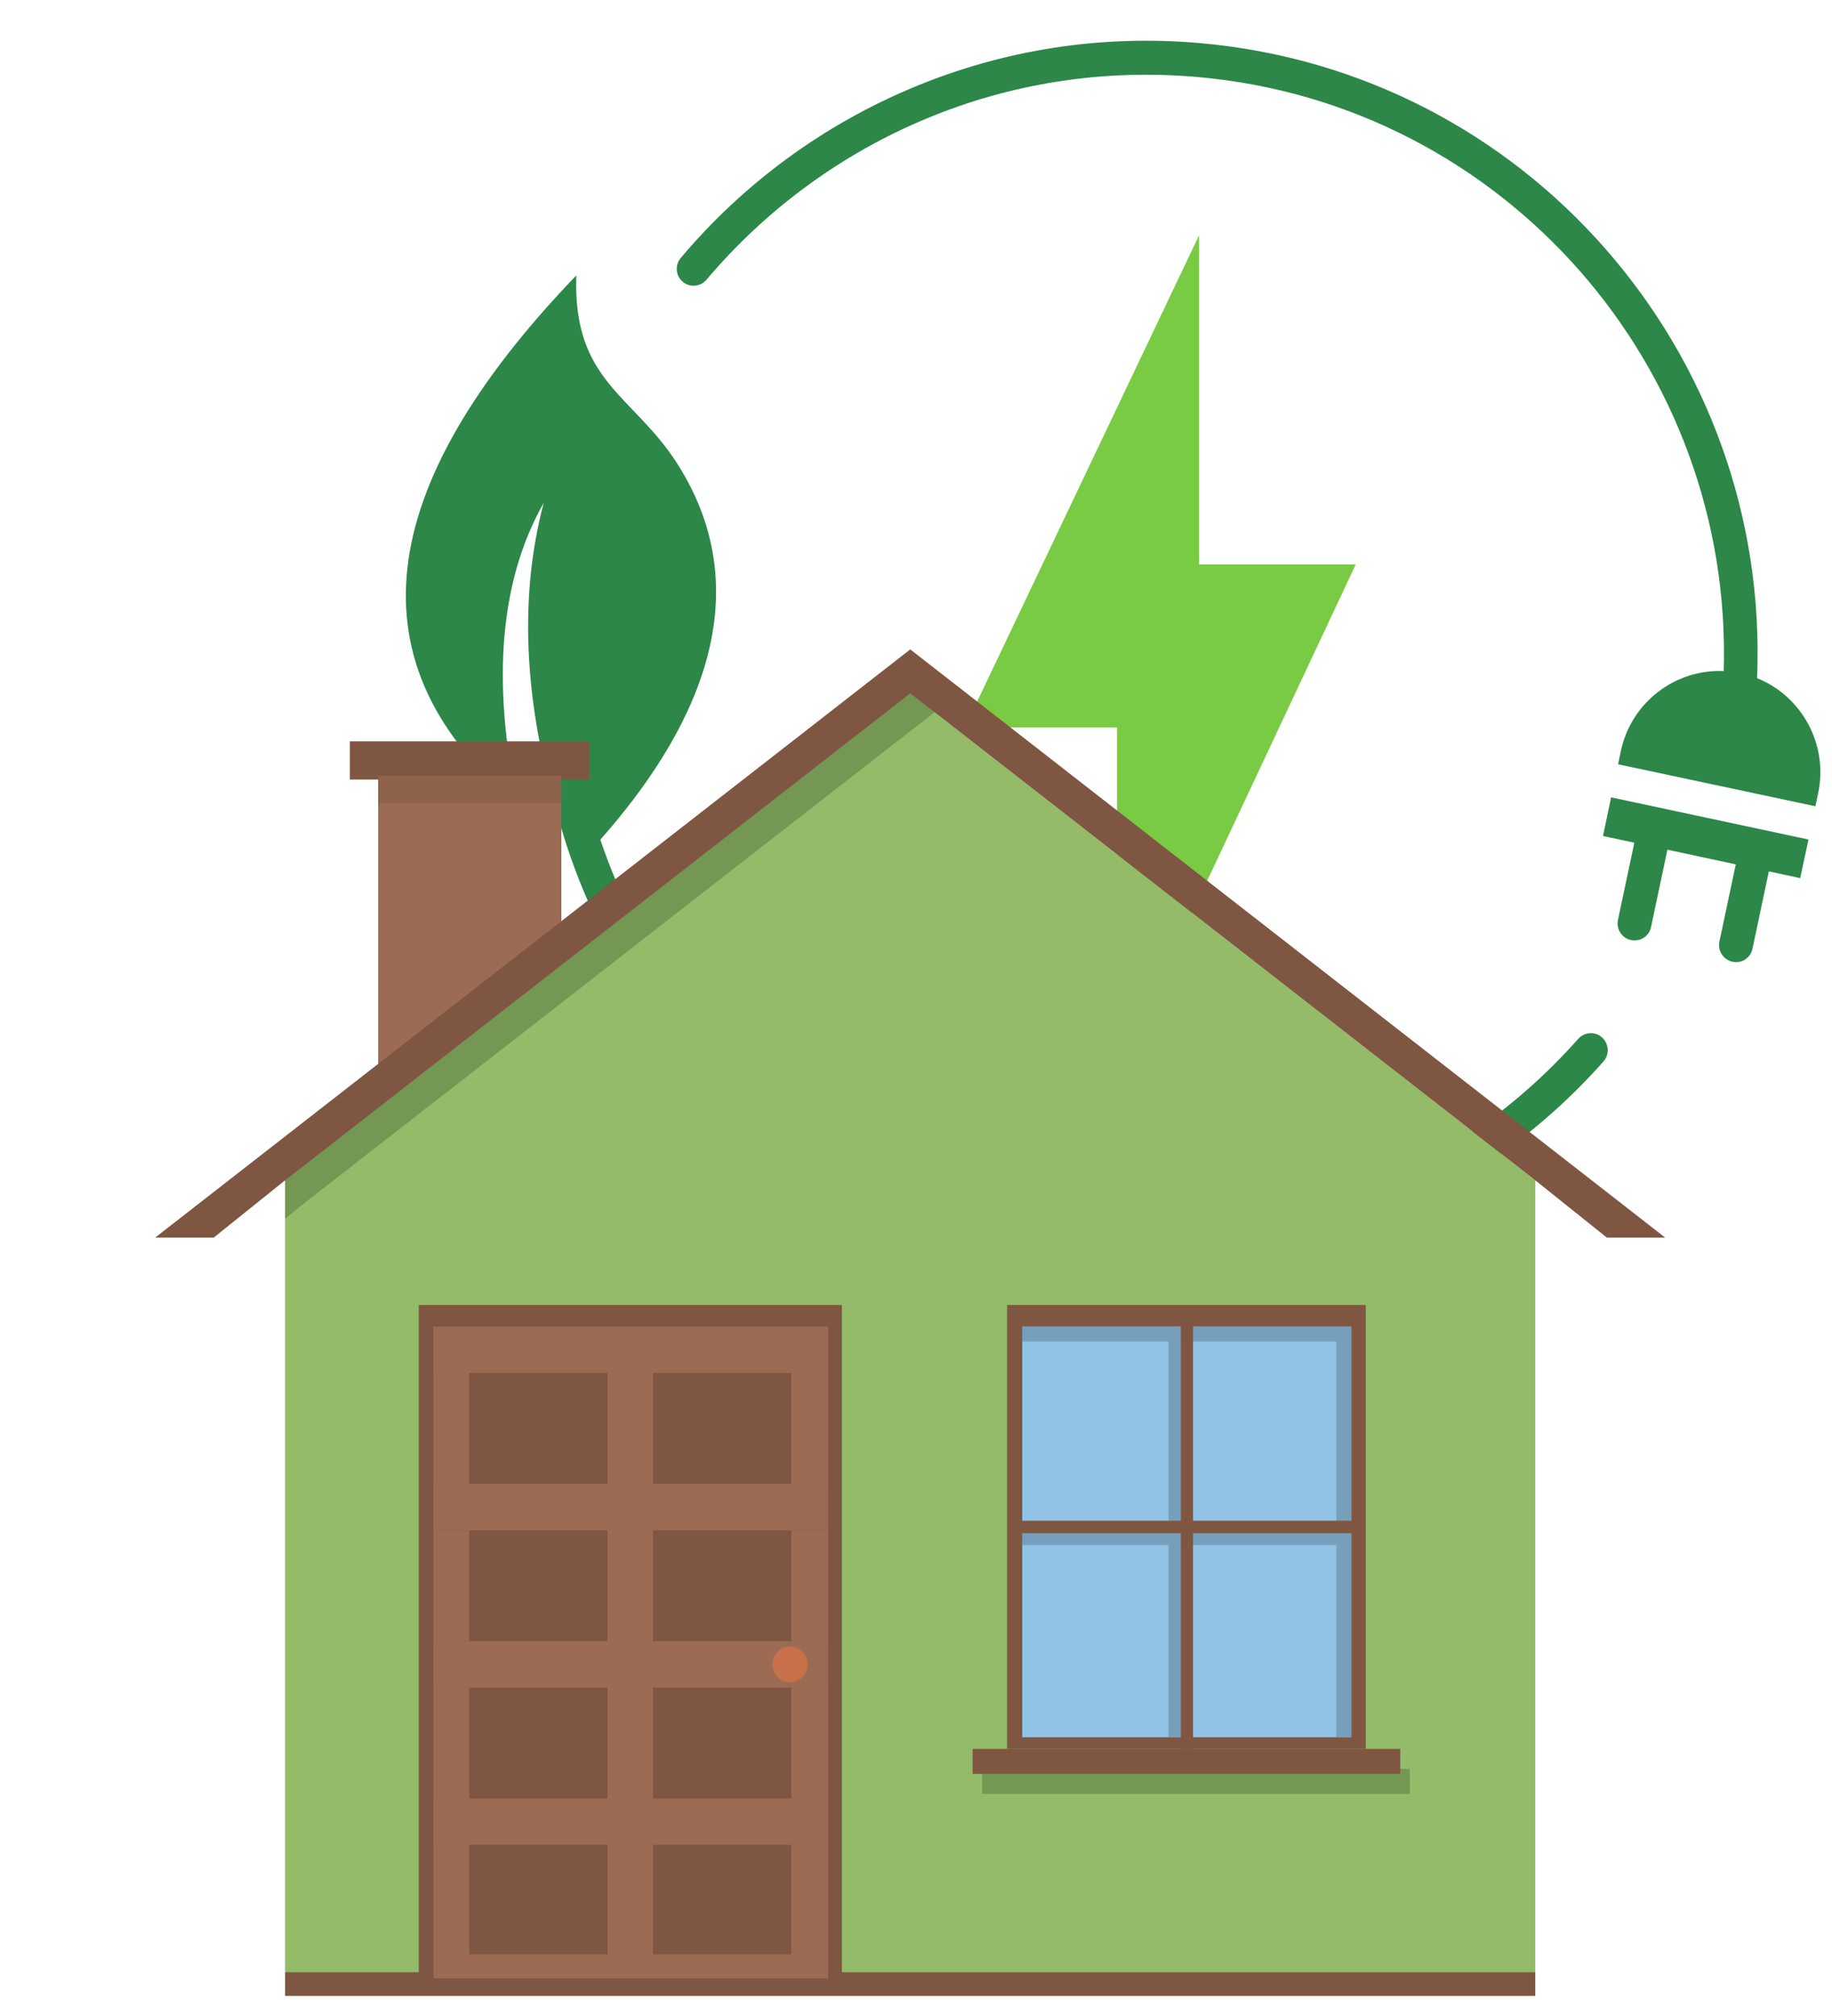
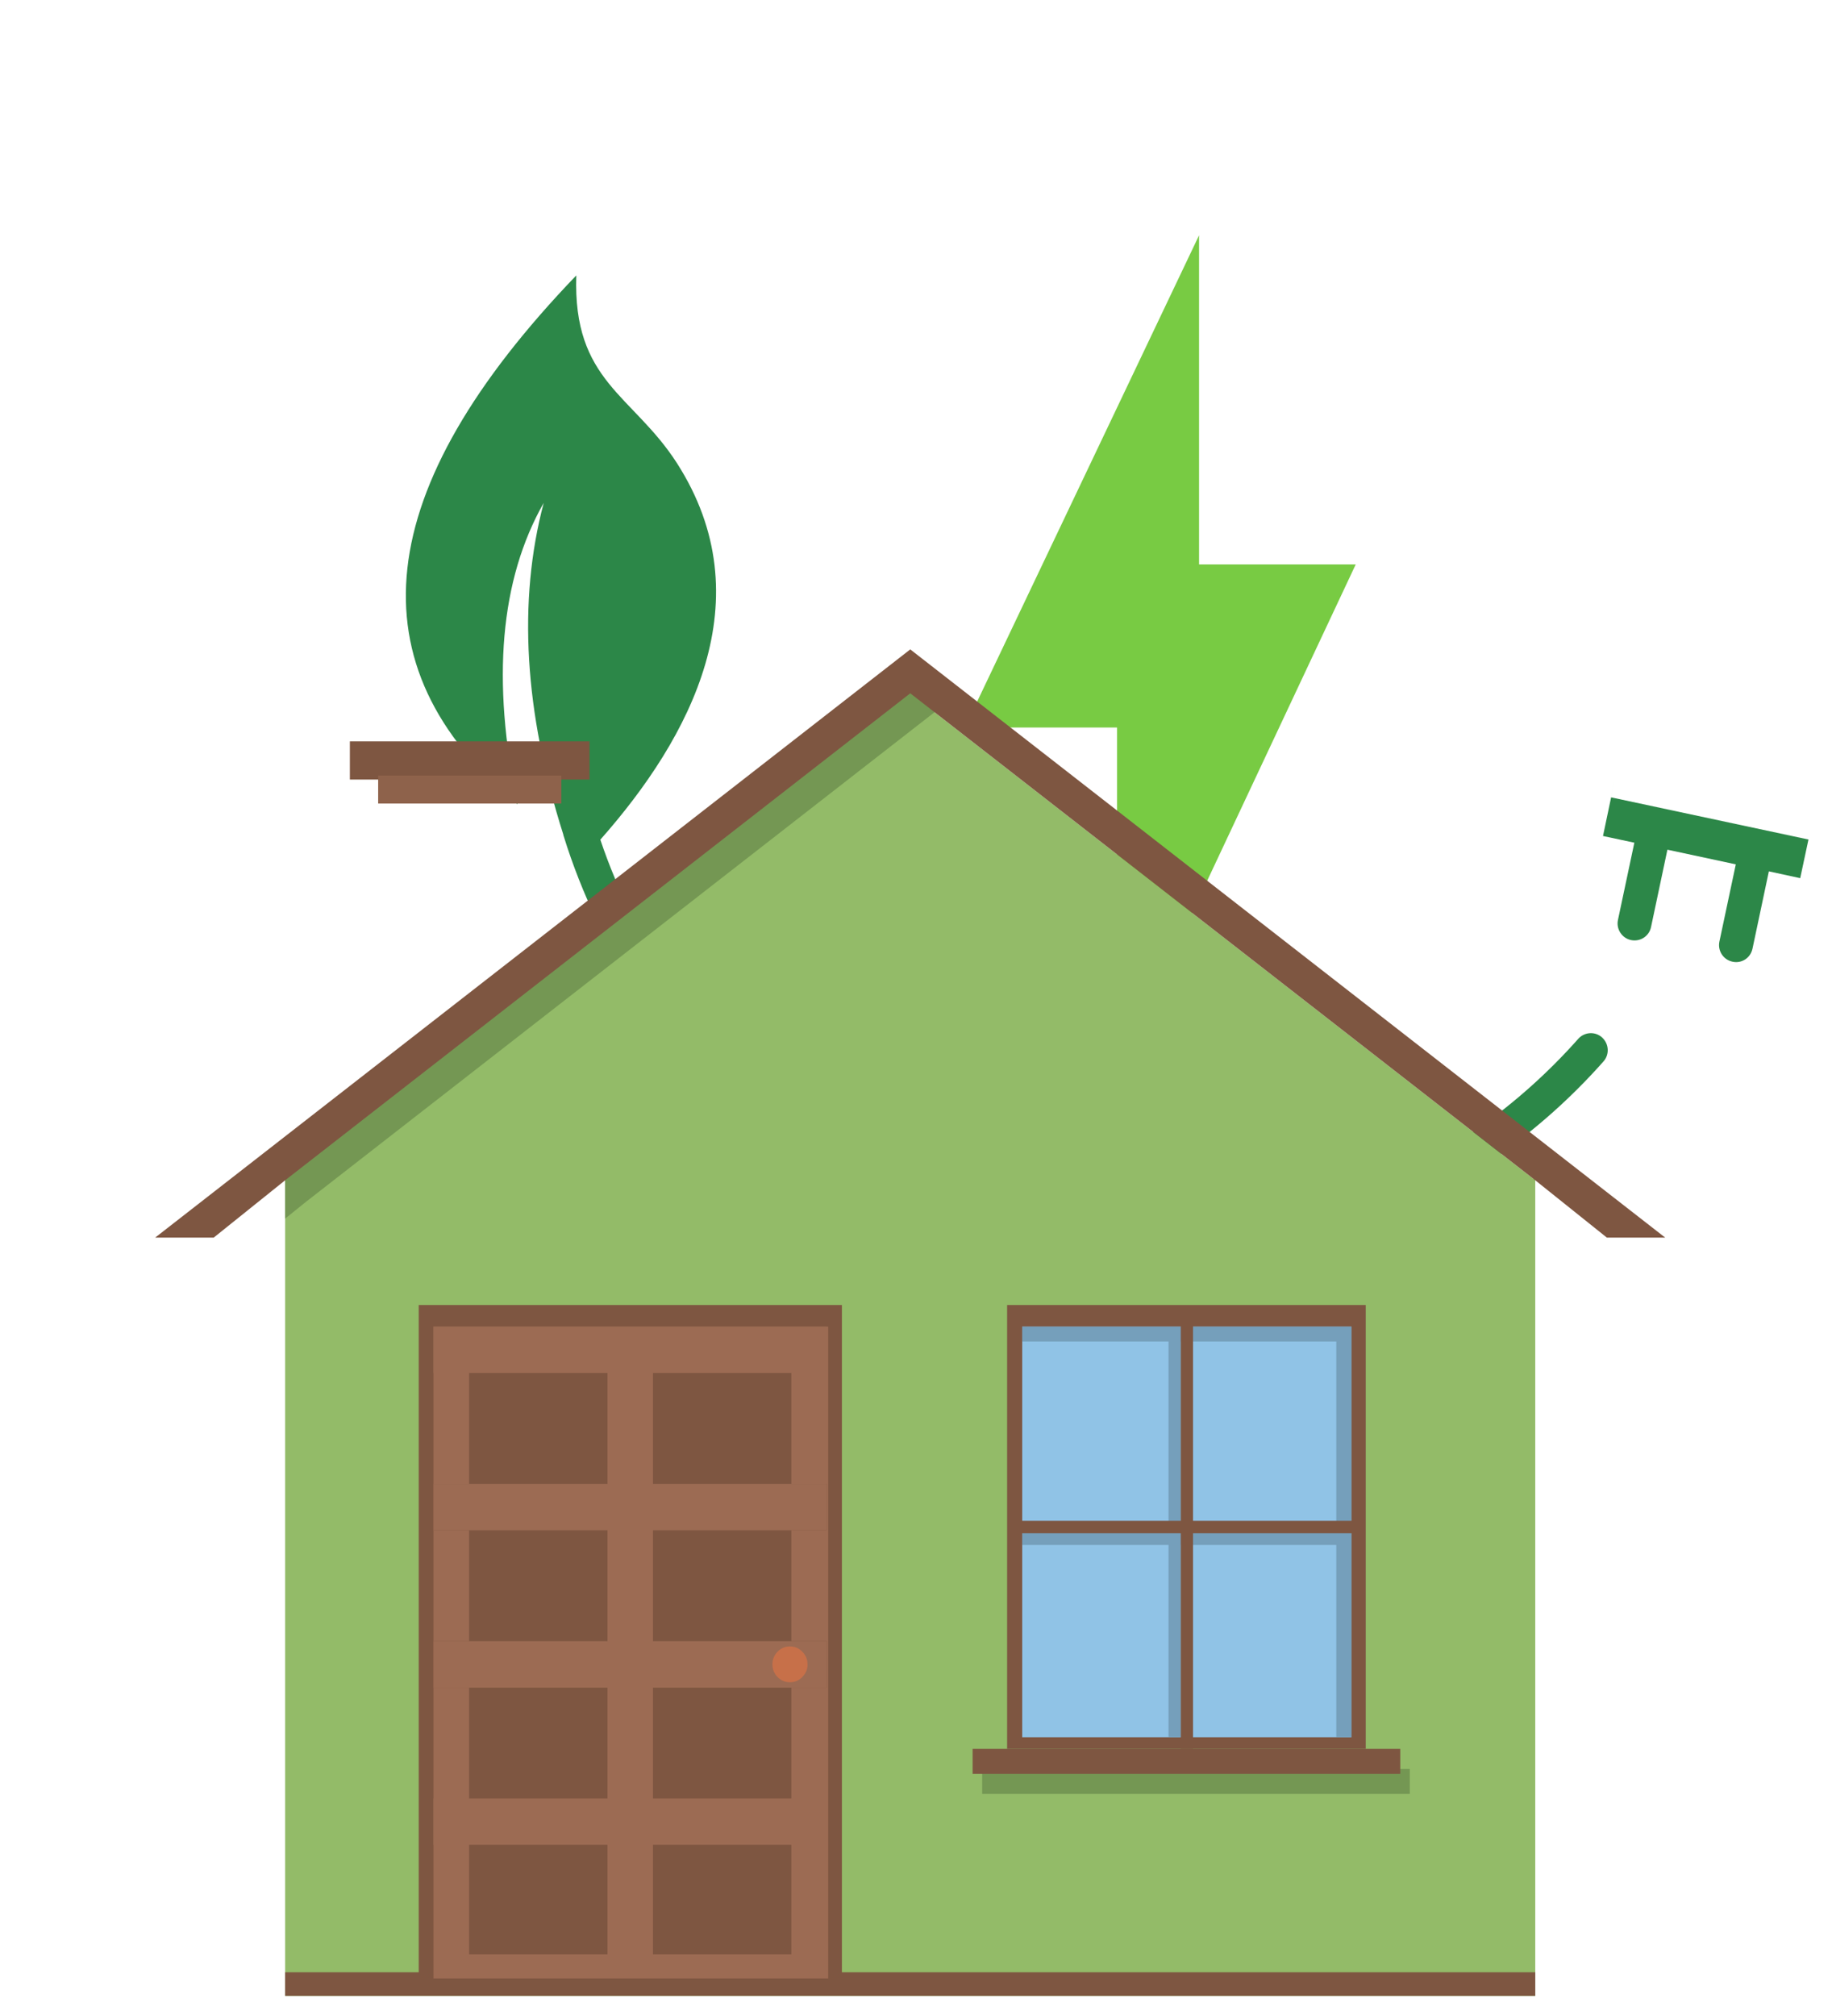
<svg xmlns="http://www.w3.org/2000/svg" width="60" zoomAndPan="magnify" viewBox="0 0 45 49.5" height="66" preserveAspectRatio="xMidYMid meet" version="1.0">
  <defs>
    <clipPath id="bcb91e0433">
      <path d="M 9 6 L 40 6 L 40 31.301 L 9 31.301 Z M 9 6 " clip-rule="nonzero" />
    </clipPath>
    <clipPath id="067b6ae802">
      <path d="M 39 19 L 44.773 19 L 44.773 24 L 39 24 Z M 39 19 " clip-rule="nonzero" />
    </clipPath>
    <clipPath id="ca9614b2f8">
      <path d="M 16 1 L 44.773 1 L 44.773 20 L 16 20 Z M 16 1 " clip-rule="nonzero" />
    </clipPath>
    <clipPath id="6ff6171cfa">
      <path d="M 7 28 L 38 28 L 38 49.004 L 7 49.004 Z M 7 28 " clip-rule="nonzero" />
    </clipPath>
    <clipPath id="18e8ba53c7">
      <path d="M 7 48 L 38 48 L 38 49.004 L 7 49.004 Z M 7 48 " clip-rule="nonzero" />
    </clipPath>
    <clipPath id="8bf2344a5a">
      <path d="M 3.797 15.945 L 40.922 15.945 L 40.922 31 L 3.797 31 Z M 3.797 15.945 " clip-rule="nonzero" />
    </clipPath>
  </defs>
  <g clip-path="url(#bcb91e0433)">
    <path fill="#2c8748" d="M 13.836 20.488 C 12.879 17.48 12.715 14.766 13.355 12.348 C 12.285 14.234 12.07 16.703 12.711 19.75 C 8.625 16.348 9.105 12.016 14.156 6.762 C 14.066 9.367 15.543 9.688 16.625 11.367 C 18.773 14.711 16.969 18.105 14.746 20.617 C 15.613 23.191 17.203 25.453 19.289 27.145 C 21.402 28.855 24.027 29.973 26.938 30.23 C 29.215 30.43 31.414 30.078 33.402 29.285 C 35.461 28.461 37.301 27.16 38.766 25.508 C 38.918 25.336 39.184 25.32 39.352 25.473 C 39.523 25.629 39.539 25.891 39.387 26.062 C 37.84 27.809 35.891 29.184 33.707 30.059 C 31.598 30.898 29.273 31.27 26.867 31.059 C 23.789 30.789 21.008 29.602 18.77 27.793 C 16.465 25.926 14.734 23.398 13.844 20.523 C 13.84 20.512 13.836 20.5 13.836 20.488 Z M 13.836 20.488 " fill-opacity="1" fill-rule="evenodd" />
  </g>
  <g clip-path="url(#067b6ae802)">
    <path fill="#2c8748" d="M 39.672 19.113 L 39.375 20.527 L 40.145 20.691 L 39.742 22.59 C 39.695 22.812 39.84 23.035 40.062 23.082 C 40.289 23.129 40.508 22.988 40.555 22.762 L 40.957 20.863 L 42.637 21.223 L 42.234 23.121 C 42.188 23.348 42.332 23.566 42.555 23.613 C 42.781 23.664 43 23.52 43.047 23.293 L 43.449 21.395 L 44.219 21.562 L 44.422 20.613 L 39.574 19.578 Z M 39.672 19.113 " fill-opacity="1" fill-rule="evenodd" />
  </g>
  <path fill="#78cb43" d="M 23.699 17.863 L 29.453 5.777 L 29.453 13.859 L 33.301 13.859 L 27.438 26.34 L 27.438 17.863 Z M 23.699 17.863 " fill-opacity="1" fill-rule="evenodd" />
  <g clip-path="url(#ca9614b2f8)">
-     <path fill="#2c8748" d="M 17.355 6.867 C 17.207 7.043 16.945 7.066 16.77 6.918 C 16.594 6.77 16.574 6.508 16.723 6.332 C 18.27 4.496 20.242 3.051 22.473 2.129 C 24.625 1.238 27.008 0.84 29.48 1.059 C 33.48 1.41 36.977 3.305 39.434 6.109 C 41.902 8.922 43.324 12.652 43.16 16.652 C 44.258 17.094 44.914 18.277 44.66 19.477 L 44.562 19.941 L 44.594 19.797 L 39.746 18.766 L 39.812 18.445 C 40.07 17.238 41.152 16.426 42.34 16.477 C 42.453 12.754 41.113 9.285 38.812 6.66 C 36.488 4.012 33.188 2.219 29.41 1.891 C 27.07 1.684 24.816 2.059 22.789 2.898 C 20.684 3.766 18.816 5.137 17.355 6.867 Z M 17.355 6.867 " fill-opacity="1" fill-rule="evenodd" />
-   </g>
+     </g>
  <g clip-path="url(#6ff6171cfa)">
    <path fill="#93bb68" d="M 7.004 28.945 L 37.711 28.945 L 37.711 49.359 L 7.004 49.359 Z M 7.004 28.945 " fill-opacity="1" fill-rule="evenodd" />
  </g>
  <g clip-path="url(#18e8ba53c7)">
    <path fill="#7e5641" d="M 7.004 48.426 L 37.711 48.426 L 37.711 49.355 L 7.004 49.355 Z M 7.004 48.426 " fill-opacity="1" fill-rule="evenodd" />
  </g>
-   <path fill="#9c6b53" d="M 9.289 18.793 L 13.789 18.793 L 13.789 26.191 L 9.289 26.191 Z M 9.289 18.793 " fill-opacity="1" fill-rule="evenodd" />
  <path fill="#7e5641" d="M 8.594 18.203 L 14.48 18.203 L 14.48 19.141 L 8.594 19.141 Z M 8.594 18.203 " fill-opacity="1" fill-rule="evenodd" />
  <path fill="#8e624b" d="M 9.289 19.043 L 13.789 19.043 L 13.789 19.73 L 9.289 19.73 Z M 9.289 19.043 " fill-opacity="1" fill-rule="evenodd" />
  <path fill="#93bb68" d="M 22.359 17.023 L 37.711 28.98 L 7.004 28.98 Z M 22.359 17.023 " fill-opacity="1" fill-rule="evenodd" />
  <path fill="#749753" d="M 22.875 16.484 L 22.996 17.453 L 22.984 17.465 L 7.512 29.512 L 7.004 29.922 L 7.004 28.828 L 22.867 16.48 Z M 22.875 16.484 " fill-opacity="1" fill-rule="evenodd" />
  <g clip-path="url(#8bf2344a5a)">
    <path fill="#7e5641" d="M 22.359 17.023 L 7.004 28.98 L 5.25 30.387 L 3.812 30.387 L 22.359 15.945 L 40.902 30.387 L 39.469 30.387 L 37.711 28.98 Z M 22.359 17.023 " fill-opacity="1" fill-rule="evenodd" />
  </g>
  <path fill="#7e5641" d="M 10.285 32.043 L 20.68 32.043 L 20.68 48.578 L 10.285 48.578 Z M 10.285 32.043 " fill-opacity="1" fill-rule="evenodd" />
  <path fill="#9c6b53" d="M 10.648 32.574 L 20.344 32.574 L 20.344 48.578 L 10.648 48.578 Z M 10.648 32.574 " fill-opacity="1" fill-rule="evenodd" />
  <path fill="#7e5641" d="M 11.523 33.711 L 19.438 33.711 L 19.438 47.984 L 11.523 47.984 Z M 11.523 33.711 " fill-opacity="1" fill-rule="evenodd" />
  <path fill="#9c6b53" d="M 10.648 32.574 L 20.312 32.574 L 20.312 33.711 L 10.648 33.711 Z M 10.648 32.574 " fill-opacity="1" fill-rule="evenodd" />
  <path fill="#7e5641" d="M 10.648 36.434 L 20.312 36.434 L 20.312 37.574 L 10.648 37.574 Z M 10.648 36.434 " fill-opacity="1" fill-rule="evenodd" />
  <path fill="#9c6b53" d="M 10.648 36.434 L 20.312 36.434 L 20.312 37.574 L 10.648 37.574 Z M 10.648 36.434 " fill-opacity="1" fill-rule="evenodd" />
  <path fill="#7e5641" d="M 10.648 40.297 L 20.312 40.297 L 20.312 41.438 L 10.648 41.438 Z M 10.648 40.297 " fill-opacity="1" fill-rule="evenodd" />
  <path fill="#9c6b53" d="M 10.648 40.297 L 20.312 40.297 L 20.312 41.438 L 10.648 41.438 Z M 10.648 40.297 " fill-opacity="1" fill-rule="evenodd" />
  <path fill="#9c6b53" d="M 10.648 44.16 L 20.312 44.16 L 20.312 45.297 L 10.648 45.297 Z M 10.648 44.16 " fill-opacity="1" fill-rule="evenodd" />
  <path fill="#9c6b53" d="M 14.922 48.426 L 14.922 33.277 L 16.039 33.277 L 16.039 48.426 Z M 14.922 48.426 " fill-opacity="1" fill-rule="evenodd" />
  <path fill="#c77049" d="M 19.836 40.867 C 19.836 40.988 19.793 41.09 19.707 41.176 C 19.625 41.262 19.523 41.305 19.402 41.305 C 19.285 41.305 19.184 41.262 19.098 41.176 C 19.016 41.09 18.973 40.988 18.973 40.867 C 18.973 40.746 19.016 40.641 19.098 40.555 C 19.184 40.469 19.285 40.426 19.402 40.426 C 19.523 40.426 19.625 40.469 19.707 40.555 C 19.793 40.641 19.836 40.746 19.836 40.867 Z M 19.836 40.867 " fill-opacity="1" fill-rule="nonzero" />
  <path fill="#7e5641" d="M 24.738 32.043 L 33.547 32.043 L 33.547 42.941 L 24.738 42.941 Z M 24.738 32.043 " fill-opacity="1" fill-rule="evenodd" />
  <path fill="#749753" d="M 24.125 43.434 L 34.629 43.434 L 34.629 44.047 L 24.125 44.047 Z M 24.125 43.434 " fill-opacity="1" fill-rule="evenodd" />
  <path fill="#7e5641" d="M 23.891 42.941 L 34.395 42.941 L 34.395 43.555 L 23.891 43.555 Z M 23.891 42.941 " fill-opacity="1" fill-rule="evenodd" />
  <path fill="#90c3e6" d="M 25.109 32.574 L 33.195 32.574 L 33.195 42.656 L 25.109 42.656 Z M 25.109 32.574 " fill-opacity="1" fill-rule="evenodd" />
  <path fill="#759fbb" d="M 28.703 32.938 L 25.109 32.938 L 25.109 32.574 L 33.195 32.574 L 33.195 42.656 L 32.824 42.656 L 32.824 37.934 L 29.004 37.934 L 29.004 42.656 L 28.703 42.656 L 28.703 37.934 L 25.109 37.934 L 25.109 37.625 L 28.703 37.625 Z M 29.004 37.625 L 32.824 37.625 L 32.824 32.938 L 29.004 32.938 Z M 29.004 37.625 " fill-opacity="1" fill-rule="evenodd" />
  <path fill="#7e5641" d="M 29.305 37.34 L 33.52 37.34 L 33.52 37.645 L 29.305 37.645 L 29.305 42.941 L 29.004 42.941 L 29.004 37.645 L 25.086 37.645 L 25.086 37.34 L 29.004 37.34 L 29.004 32.285 L 29.305 32.285 Z M 29.305 37.34 " fill-opacity="1" fill-rule="evenodd" />
</svg>